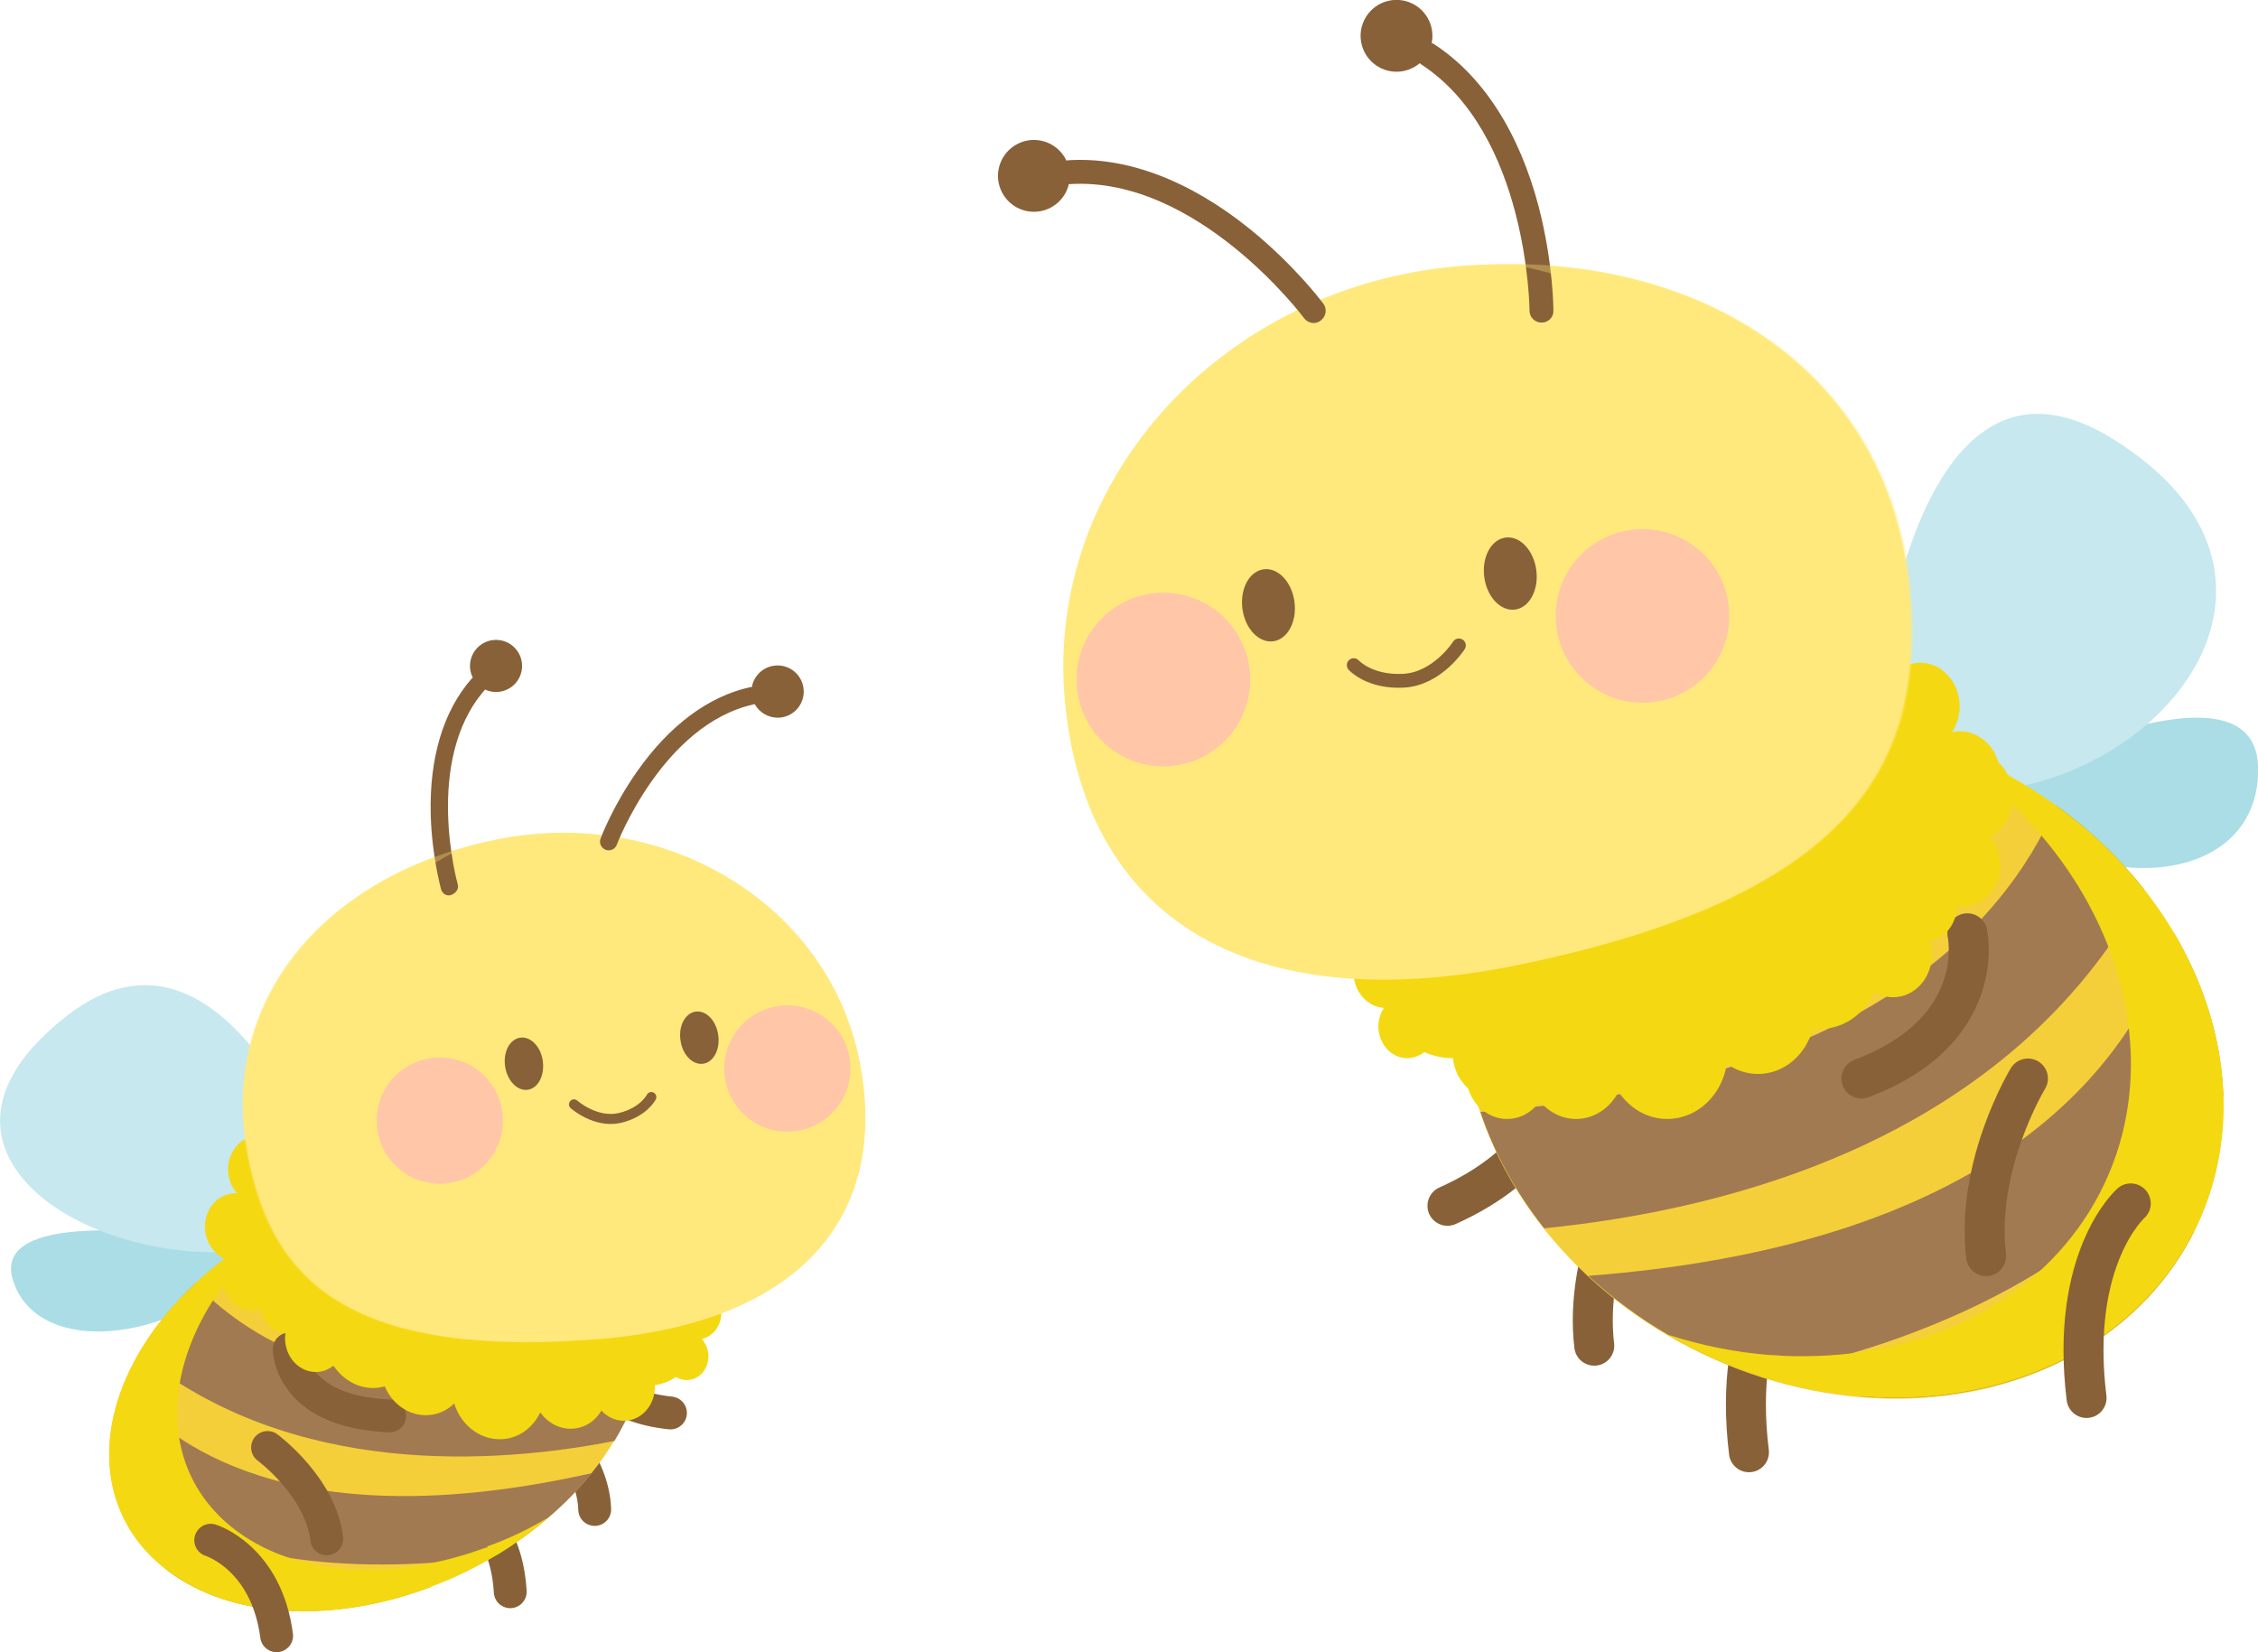
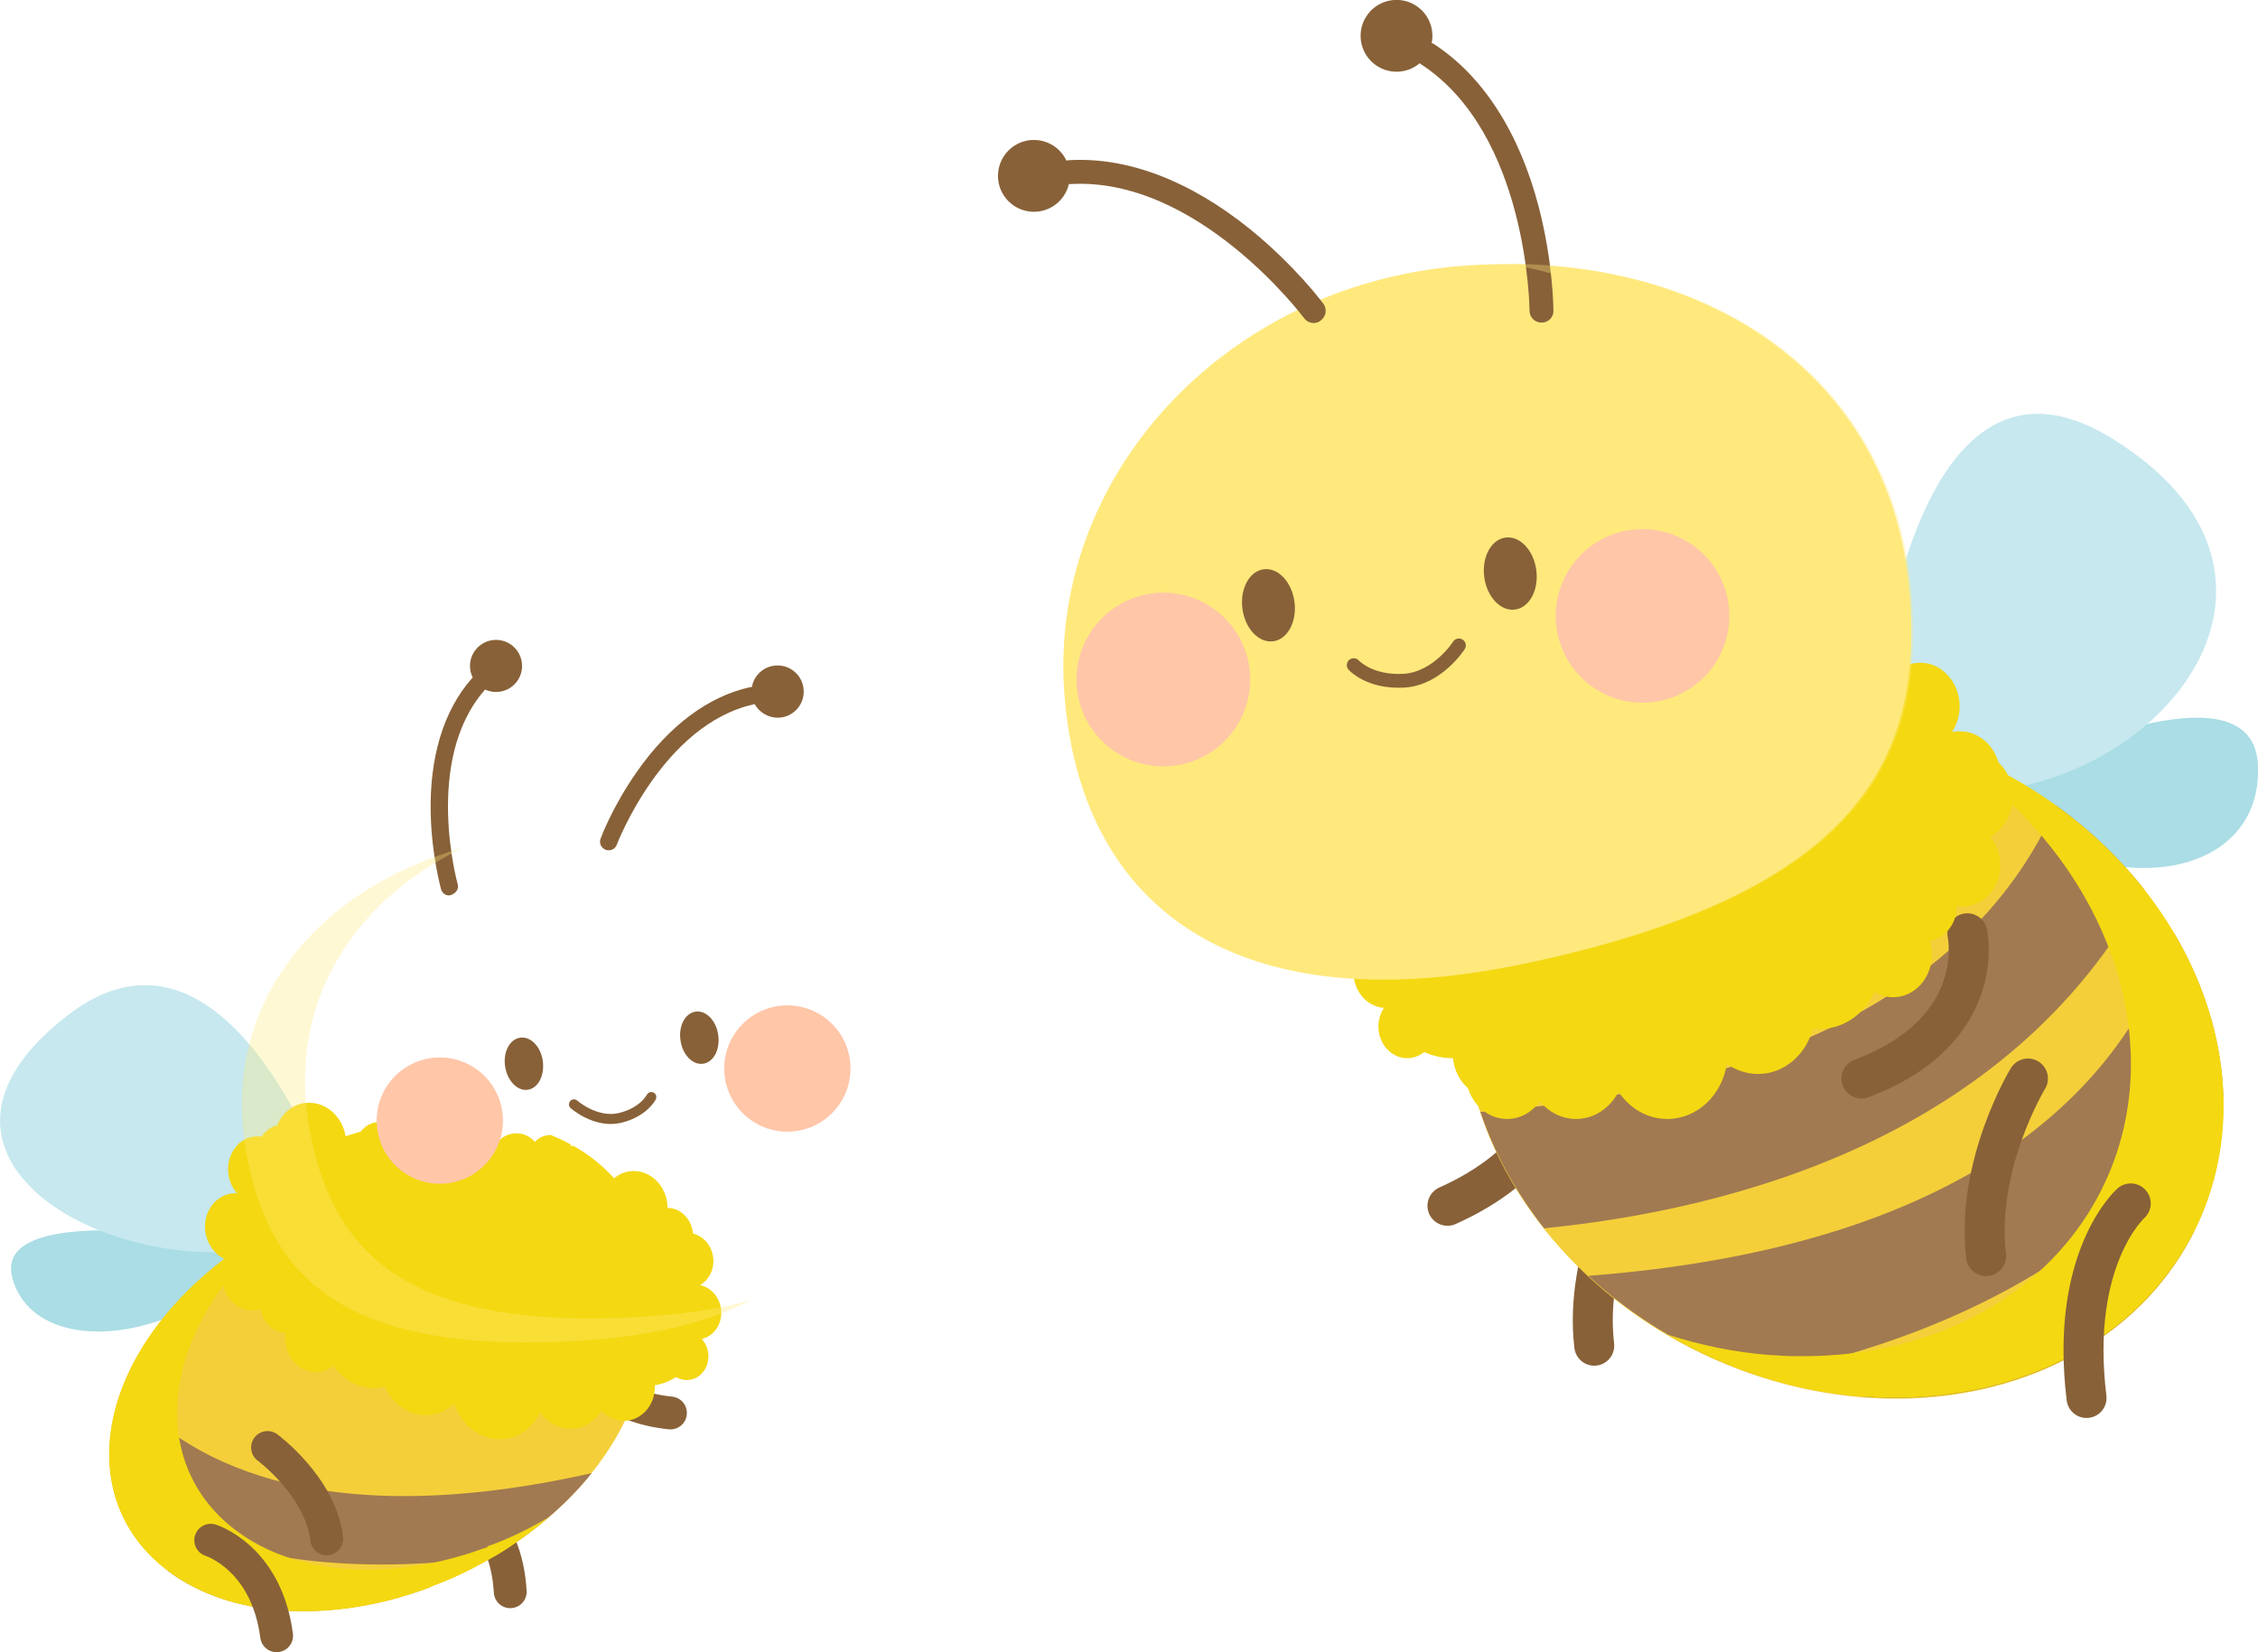
<svg xmlns="http://www.w3.org/2000/svg" version="1.0" id="レイヤー_1" x="0px" y="0px" viewBox="0 0 1144.4 837.3" enable-background="new 0 0 1144.4 837.3" xml:space="preserve">
  <g>
    <g>
      <g>
        <path fill="#AADDE5" d="M997.5,401.9c0,0,144.4-75.7,146.9-13.9C1146.8,447.8,1062.9,460.5,997.5,401.9z" />
        <path fill="#C6E8EE" d="M949.7,366.5c0,0,15.6-209.1,120.7-144.3c111.8,69,26,177.4-72.9,179.5     C938.9,403,949.7,366.5,949.7,366.5z" />
      </g>
      <g>
-         <path fill="none" stroke="#886138" stroke-width="20.266" stroke-linecap="round" stroke-linejoin="round" stroke-miterlimit="10" d="     M908.8,637.4c0,0-31.1,27.5-22.4,98.6" />
        <path fill="none" stroke="#886138" stroke-width="20.266" stroke-linecap="round" stroke-linejoin="round" stroke-miterlimit="10" d="     M829.2,592c0,0-26.7,43.8-21.2,90" />
        <path fill="none" stroke="#886138" stroke-width="20.266" stroke-linecap="round" stroke-linejoin="round" stroke-miterlimit="10" d="     M795,481.4c0,0,29.4,89.2-61.4,129.7" />
      </g>
      <g>
        <ellipse transform="matrix(0.431 -0.902 0.902 0.431 47.925 1148.447)" fill="#F4CF3A" cx="934.4" cy="536.2" rx="165.7" ry="198.2" />
        <g>
          <path fill="#A17A51" d="M1086.8,450.9c-12.3-15.7-27.3-30.1-44.7-42.7c-26.7,61.6-98.8,140.9-291.8,155.3      c6.9,20.6,17.8,40.6,32.3,59C877.2,613.1,1017.9,577.1,1086.8,450.9z" />
          <path fill="#A17A51" d="M1126.8,555.5c-0.9-28-9.5-56.4-24.9-82.5c-20,62.7-85.3,157.4-296.9,173.6c12,11.1,25.6,21.3,40.7,30      c15,8.7,30.6,15.6,46.3,20.7C973.5,681.2,1068.7,643.1,1126.8,555.5z" />
          <path fill="#A17A51" d="M1105.3,635.8c2.5-4,4.8-8,6.8-12.1c-33,34.4-85.5,66.5-168.8,84      C1009.7,713.1,1072.6,687.8,1105.3,635.8z" />
        </g>
      </g>
      <path fill="#F4D812" d="M1022.9,395.8c-15.1-8.8-30.7-15.7-46.5-20.8c94.1,55.1,130.8,162.3,82,239.8    c-28.6,45.4-80.2,70.4-137.1,72.4c-0.2,0-0.3,0-0.5,0c-4,0.1-7.9,0.2-11.9,0.1c-0.1,0-0.2,0-0.3,0c-1.8,0-3.6-0.1-5.4-0.2    c-0.4,0-0.8,0-1.2-0.1c-1.7-0.1-3.3-0.2-5-0.3c-0.2,0-0.4,0-0.6,0c0,0,0,0,0,0c-17-1.4-34.2-4.8-51.2-10.3    c0.2,0.1,0.4,0.2,0.5,0.3c10.2,5.9,20.7,11,31.3,15.3c0.3,0.1,0.6,0.2,0.9,0.4c1.3,0.5,2.6,1,3.9,1.5c0.3,0.1,0.6,0.2,0.9,0.3    c3.1,1.1,6.2,2.2,9.3,3.2c0,0,0,0,0,0c17,5.5,34.3,8.9,51.3,10.3c0,0,0,0,0,0c0.2,0,0.4,0,0.6,0c1.7,0.1,3.3,0.2,5,0.3    c0.4,0,0.8,0,1.2,0.1c1.8,0.1,3.6,0.2,5.4,0.2c0.1,0,0.2,0,0.3,0c4,0.1,8,0.1,11.9-0.1c0.2,0,0.3,0,0.5,0    c56.8-2,108.5-27.1,137.1-72.4C1154.3,558.3,1117.4,450.8,1022.9,395.8z" />
      <g>
        <path fill="none" stroke="#886138" stroke-width="20.266" stroke-linecap="round" stroke-linejoin="round" stroke-miterlimit="10" d="     M997.1,473c0,0,11,49.3-53.7,73.6" />
        <g>
          <path fill="none" stroke="#886138" stroke-width="20.266" stroke-linecap="round" stroke-linejoin="round" stroke-miterlimit="10" d="      M1079.9,609.9c0,0-31.1,27.5-22.4,98.6" />
          <path fill="none" stroke="#886138" stroke-width="20.266" stroke-linecap="round" stroke-linejoin="round" stroke-miterlimit="10" d="      M1027.8,546.6c0,0-26.7,43.8-21.2,90" />
        </g>
      </g>
      <path fill="#F4D812" d="M743.1,546.8c1.1,11.4,10,20.3,20.7,20.3c6.8,0,12.8-3.5,16.6-9c4.5,5.5,11.1,9,18.4,9    c9.2,0,17.3-5.6,21.5-13.8c5.6,8.4,14.6,13.8,24.7,13.8c15.2,0,27.8-12.1,30.2-28c4.5,3.3,10,5.2,15.8,5.2    c13.2,0,24.3-9.7,27.8-23c1.1,0.1,2.3,0.2,3.5,0.2c12.1,0,22.6-7.6,27.8-18.7c2.8,1.7,6,2.6,9.4,2.6c10.8,0,19.6-9.6,19.6-21.5    c0-2.5-0.4-4.8-1.1-7c7.7-1.3,13.7-8.6,13.7-17.5c0-0.1,0-0.2,0-0.3c1,0.2,2,0.3,3,0.3c10.6,0,19.1-9.4,19.1-21    c0-5.5-2-10.6-5.2-14.3c6.9-3.7,11.6-11.4,11.6-20.4c0-12.5-9.2-22.6-20.6-22.6c-1.3,0-2.6,0.1-3.9,0.4c1.1-1.7,2.1-3.6,2.7-5.7    c-25.6-12.2-52.4-19.3-78.7-21.5c0,0.3,0,0.7,0,1c0,0.3,0,0.6,0,0.9c-1.5-0.6-3.1-0.9-4.8-0.9c-1.2,0-2.4,0.2-3.6,0.5    c-0.6-0.8-1.2-1.5-1.8-2.1c-7.5-0.3-15-0.2-22.4,0.3c-3.2,3.3-5.1,7.9-5.1,13.1c0,3.5,0.9,6.7,2.4,9.4c-2.6-1.4-5.5-2.1-8.5-2.1    c-4.7,0-9.1,1.8-12.5,4.9c-2.4-3-5.9-4.9-9.9-4.9c-7.3,0-13.2,6.5-13.2,14.5c0,0.6,0.1,1.3,0.1,1.9c-0.4,0-0.8,0.1-1.2,0.1    c-2.5-7.3-8.8-12.4-16.3-12.4c-6.6,0-12.4,4.1-15.3,10c-2.8-2.1-6.1-3.3-9.7-3.3c-0.9,0-1.7,0.1-2.6,0.2c-4.5,3.2-8.9,6.7-13,10.4    c-0.3,0.7-0.6,1.5-0.9,2.3c-0.4-0.2-0.7-0.3-1.1-0.5c-9,8.4-17,17.9-23.7,28.5c-23,36.5-27,79.6-15,120.7c0.4,0,0.7,0,1.1,0    C743,546.8,743.1,546.8,743.1,546.8z" />
      <path fill="#F4D812" d="M1013.8,393.2c0-12.5-9.2-22.6-20.6-22.6c-1.3,0-2.6,0.1-3.9,0.4c2.4-3.6,3.9-8.1,3.9-13    c0-12.2-9-22.1-20.1-22.1c-1.8,0-3.6,0.3-5.3,0.8c-2.9-3.2-6.8-5.4-11.2-5.8c-4.2-7.1-11.5-11.9-19.8-11.9    c-13,0-23.5,11.5-23.5,25.8c0,0.3,0,0.6,0,0.9c-1.5-0.6-3.1-0.9-4.8-0.9c-1.2,0-2.4,0.2-3.6,0.5c-3-4.2-7.7-6.8-12.9-6.8    c-9.1,0-16.5,8.1-16.5,18.1c0,3.5,0.9,6.7,2.4,9.4c-2.6-1.4-5.5-2.1-8.5-2.1c-4.7,0-9.1,1.8-12.5,4.9c-2.4-3-5.9-4.9-9.9-4.9    c-7.3,0-13.2,6.5-13.2,14.5c0,0.6,0.1,1.3,0.1,1.9c-0.4,0-0.8,0.1-1.2,0.1c-2.5-7.3-8.8-12.4-16.3-12.4c-6.6,0-12.4,4.1-15.3,10    c-2.8-2.1-6.1-3.3-9.7-3.3c-7.6,0-14.1,5.4-16.5,12.9c-2.3-1.1-4.9-1.8-7.6-1.8c-8.4,0-15.4,6.1-17.7,14.4c-1,0.3-1.9,0.8-2.8,1.3    c-3.9-4-9-6.5-14.8-6.5c-11.9,0-21.5,10.6-21.5,23.6c0,1.3,0.1,2.6,0.3,3.8c-8,1.2-14.1,8.7-14.1,17.8c0,0.4,0,0.9,0.1,1.3    c-6.3,2.5-10.8,9.1-10.8,16.9c0,8,4.8,14.8,11.4,17.2c-6.6,2.3-11.4,9.1-11.4,17.2c0,9.6,6.8,17.4,15.4,18    c-1.7,2.6-2.8,5.9-2.8,9.4c0,8.9,6.6,16.1,14.6,16.1c3.2,0,6.2-1.2,8.7-3.1c4.4,2,9.3,3.1,14.4,3.1c0,0,0.1,0,0.1,0    c1.1,11.4,10,20.3,20.7,20.3c6.8,0,12.8-3.5,16.6-9c4.5,5.5,11.1,9,18.4,9c9.2,0,17.3-5.6,21.5-13.8c5.6,8.4,14.6,13.8,24.7,13.8    c15.2,0,27.8-12.1,30.2-28c4.5,3.3,10,5.2,15.8,5.2c13.2,0,24.3-9.7,27.8-23c1.1,0.1,2.3,0.2,3.5,0.2c12.1,0,22.6-7.6,27.8-18.7    c2.8,1.7,6,2.6,9.4,2.6c10.8,0,19.6-9.6,19.6-21.5c0-2.5-0.4-4.8-1.1-7c7.7-1.3,13.7-8.6,13.7-17.5c0-0.1,0-0.2,0-0.3    c1,0.2,2,0.3,3,0.3c10.6,0,19.1-9.4,19.1-21c0-5.5-2-10.6-5.2-14.3C1009.1,409.9,1013.8,402.1,1013.8,393.2z" />
      <path opacity="0.28" fill="#F4D812" d="M708.9,491.7c0,0,0.1,0,0.1,0c1.1,11.4,10,20.3,20.7,20.3c6.8,0,12.8-3.5,16.6-9    c4.5,5.5,11.1,9,18.4,9c9.2,0,17.3-5.6,21.5-13.8c5.6,8.4,14.6,13.8,24.7,13.8c15.2,0,27.8-12.1,30.2-28c4.5,3.3,10,5.2,15.8,5.2    c13.2,0,24.3-9.7,27.8-23c1.1,0.1,2.3,0.2,3.5,0.2c12.1,0,22.6-7.6,27.8-18.7c2.8,1.7,6,2.6,9.4,2.6c10.8,0,19.6-9.6,19.6-21.5    c0-2.5-0.4-4.8-1.1-7c7.7-1.3,13.7-8.6,13.7-17.5c0-0.1,0-0.2,0-0.3c1,0.2,2,0.3,3,0.3c10.6,0,19.1-9.4,19.1-21    c0-5.5-2-10.6-5.2-14.3c6.9-3.7,11.6-11.4,11.6-20.4c0-3.4-0.7-6.6-1.9-9.5c-3-2-6.6-3.2-10.4-3.2c-1.8,0-3.6,0.3-5.3,0.8    c-2.9-3.2-6.8-5.4-11.2-5.8c-4.2-7.1-11.5-11.9-19.8-11.9c-13,0-23.5,11.5-23.5,25.8c0,0.3,0,0.6,0,0.9c-1.5-0.6-3.1-0.9-4.8-0.9    c-1.2,0-2.4,0.2-3.6,0.5c-3-4.2-7.7-6.8-12.9-6.8c-9.1,0-16.5,8.1-16.5,18.1c0,3.5,0.9,6.7,2.4,9.4c-2.6-1.4-5.5-2.1-8.5-2.1    c-4.7,0-9.1,1.8-12.5,4.9c-2.4-3-5.9-4.9-9.9-4.9c-7.3,0-13.2,6.5-13.2,14.5c0,0.6,0.1,1.3,0.1,1.9c-0.4,0-0.8,0.1-1.2,0.1    c-2.5-7.3-8.8-12.4-16.3-12.4c-6.6,0-12.4,4.1-15.3,10c-2.8-2.1-6.1-3.3-9.7-3.3c-7.6,0-14.1,5.4-16.5,12.9    c-2.3-1.1-4.9-1.8-7.6-1.8c-8.4,0-15.4,6.1-17.7,14.4c-1,0.3-1.9,0.8-2.8,1.3c-3.9-4-9-6.5-14.8-6.5c-11.9,0-21.5,10.6-21.5,23.6    c0,1.3,0.1,2.6,0.3,3.8c-8,1.2-14.1,8.7-14.1,17.8c0,0.4,0,0.9,0.1,1.3c-6.3,2.5-10.8,9.1-10.8,16.9c0,8,4.8,14.8,11.4,17.2    c-6.3,2.2-10.9,8.4-11.4,15.9c2.8-0.2,5.4-1.4,7.5-3.1C699,490.6,703.8,491.7,708.9,491.7z" />
    </g>
    <g>
      <path fill="#FFE97D" d="M967.6,298.2c-10.1-110.6-107.5-173-227.3-163.4c-119.7,9.6-209.6,107.1-200.8,217.8    c8.9,110.7,90.8,165,230.4,136.3C944.7,452.8,975.3,382.3,967.6,298.2z" />
      <g>
        <g>
          <path fill="#886138" d="M665.8,163.7c-1.9,0-3.7-0.9-4.9-2.5l0,0c-0.5-0.7-54-71.8-118.6-67.9c-3.3,0.2-6.2-2.3-6.4-5.7      c-0.2-3.3,2.3-6.2,5.7-6.4c29.7-1.8,61.4,10.3,91.9,34.9c22.7,18.4,36.6,37,37.2,37.8c2,2.7,1.4,6.5-1.3,8.5      C668.4,163.3,667.1,163.7,665.8,163.7z" />
        </g>
        <g>
          <ellipse transform="matrix(0.112 -0.994 0.994 0.112 376.565 599.887)" fill="#886138" cx="523.9" cy="89.3" rx="18.2" ry="18.2" />
        </g>
        <g>
          <path fill="#886138" d="M781.3,163.5c-3.4,0-6.1-2.7-6.1-6l0,0c0-0.9-0.8-89.8-55.1-125c-2.8-1.8-3.6-5.6-1.8-8.4      c1.8-2.8,5.6-3.6,8.4-1.8c24.9,16.2,43.3,44.8,53.2,82.7c7.3,28.3,7.4,51.5,7.4,52.5C787.4,160.8,784.7,163.5,781.3,163.5      C781.3,163.5,781.3,163.5,781.3,163.5z" />
        </g>
        <g>
          <ellipse transform="matrix(0.527 -0.85 0.85 0.527 319.352 610.104)" fill="#886138" cx="707.7" cy="18.2" rx="18.2" ry="18.2" />
        </g>
      </g>
      <g>
        <g>
          <ellipse transform="matrix(0.482 -0.876 0.876 0.482 157.744 891.086)" fill="#FFC6A8" cx="832.6" cy="312.1" rx="44" ry="44" />
          <ellipse transform="matrix(0.855 -0.519 0.519 0.855 -92.942 356.222)" fill="#FFC6A8" cx="589.5" cy="344" rx="44" ry="44" />
        </g>
        <g>
          <ellipse transform="matrix(0.992 -0.13 0.13 0.992 -34.429 86.253)" fill="#886138" cx="642.6" cy="306.5" rx="13.3" ry="18.4" />
          <ellipse transform="matrix(0.992 -0.13 0.13 0.992 -31.293 102.075)" fill="#886138" cx="765.1" cy="290.4" rx="13.3" ry="18.4" />
        </g>
        <path fill="none" stroke="#886138" stroke-width="7" stroke-linecap="round" stroke-linejoin="round" stroke-miterlimit="10" d="     M686.1,337.1c0,0,7.9,8.8,25.2,7.9c17.3-0.9,28.1-17.9,28.1-17.9" />
      </g>
      <path opacity="0.33" fill="#FFE97D" d="M968.6,298.2c-9.5-103.2-94.9-164.5-203.7-164.4c85.6,15.2,148.6,72.6,156.7,160.4    c7.7,84.1-22.9,154.6-197.6,190.6c-23.6,4.9-45.5,7.3-65.7,7.6c31.7,6.3,69.4,5.3,112.7-3.6C945.7,452.8,976.3,382.3,968.6,298.2z    " />
    </g>
    <g>
      <g>
        <g>
-           <path fill="#AADDE5" d="M134.9,632.4c0,0-142-28.3-128.4,16.2C18.9,689.4,93.1,681.5,134.9,632.4z" />
+           <path fill="#AADDE5" d="M134.9,632.4c0,0-142-28.3-128.4,16.2C18.9,689.4,93.1,681.5,134.9,632.4" />
          <path fill="#C6E8EE" d="M166.5,601.7c0,0-51.3-149.9-132.4-87c-90.2,69.9,18.1,133.1,100.9,117.6      C180.5,623.7,166.5,601.7,166.5,601.7z" />
        </g>
        <g>
          <path fill="none" stroke="#886138" stroke-width="16.656" stroke-linecap="round" stroke-linejoin="round" stroke-miterlimit="10" d="      M233,761c0,0,23.4,8.4,25.6,45.7" />
-           <path fill="none" stroke="#886138" stroke-width="16.656" stroke-linecap="round" stroke-linejoin="round" stroke-miterlimit="10" d="      M279.7,722.3c0,0,20.9,18.3,21.7,42.7" />
          <path fill="none" stroke="#886138" stroke-width="16.656" stroke-linecap="round" stroke-linejoin="round" stroke-miterlimit="10" d="      M290.5,655.3c0,0-9.9,54.6,49.3,60.8" />
        </g>
        <g>
          <path fill="#F4CF3A" d="M91.9,800.7C36.7,766.8,44.4,692,112.4,639c65.5-51.1,153.3-55.1,194.2-14.4      c37.2,37,23.5,99.9-28.9,144.7C223.7,815.5,141.7,831.3,91.9,800.7z" />
          <g>
-             <path fill="#A17A51" d="M70.4,686.3c7.1-12.4,16.7-24.5,28.6-35.8c32.9,34.6,98.9,68.6,227,43.4c-2.4,12.1-7.3,24.4-14.6,36.4       C251,742.1,148,749.2,70.4,686.3z" />
            <path fill="#A17A51" d="M58.9,759.2c-5.2-17.1-4-36.3,3.4-55.9c29,34.7,95.1,75.3,237.6,43.3c-6.3,7.8-13.7,15.5-22.2,22.7       c-8.5,7.2-17.5,13.7-27,19.3C195.1,796.7,121.1,796.6,58.9,759.2z" />
            <path fill="#A17A51" d="M91.9,800.7c-2.7-1.6-5.2-3.4-7.6-5.3c31.6,11.6,75,17.3,134.4,8.7C174.6,820.8,125.8,821.5,91.9,800.7       z" />
          </g>
        </g>
        <path fill="#F4D812" d="M112.4,639c10.6-8.3,22-15.4,33.7-21.2c-66.2,52-74.7,126.4-22,161c28.5,18.7,68.4,21,106.7,10.5     c0.1,0,0.2-0.1,0.3-0.1c2.6-0.7,5.2-1.5,7.8-2.3c0.1,0,0.1,0,0.2-0.1c1.2-0.4,2.3-0.8,3.5-1.2c0.3-0.1,0.5-0.2,0.8-0.3     c1.1-0.4,2.1-0.6,3.2-1c0.1,0,0.3,0,0.4,0c0,0,0-0.6,0-0.6c10.7-3.7,21.2-8.9,31.2-14.8c-0.1,0.1-0.2,0.2-0.3,0.3     c-5.8,4.9-11.8,9.5-18,13.7c-0.2,0.1-0.4,0.3-0.5,0.4c-0.8,0.5-1.5,1-2.3,1.5c-0.2,0.1-0.4,0.2-0.6,0.4c-1.8,1.2-3.7,2.3-5.5,3.4     c0,0,0-0.1,0-0.1c-10.3,6.1-21.1,11.5-32.1,15.4c0,0,0,0,0,0c-0.1,0.6-0.3,0.2-0.4,0.3c-1.1,0.4-2.2,0.9-3.3,1.3     c-0.3,0.1-0.5,0.2-0.8,0.3c-1.2,0.4-2.4,0.8-3.6,1.2c-0.1,0-0.1,0-0.2,0.1c-2.7,0.9-5.3,1.7-8,2.5c-0.1,0-0.2,0.1-0.3,0.1     c-39.3,11.1-80.6,9.4-110.3-8.9C36.7,766.8,44.4,692,112.4,639z" />
        <g>
-           <path fill="none" stroke="#886138" stroke-width="16.656" stroke-linecap="round" stroke-linejoin="round" stroke-miterlimit="10" d="      M146.6,683.7c0,0-0.2,31.8,50.9,33.9" />
          <g>
            <path fill="none" stroke="#886138" stroke-width="16.656" stroke-linecap="round" stroke-linejoin="round" stroke-miterlimit="10" d="       M106.8,780.6c0,0,28.2,8.6,33.4,48.4" />
            <path fill="none" stroke="#886138" stroke-width="16.656" stroke-linecap="round" stroke-linejoin="round" stroke-miterlimit="10" d="       M135.6,733.6c0,0,26.9,19.8,30,46.3" />
          </g>
        </g>
        <path fill="#F4D812" d="M328.1,660.8c0.2,6.3-4.4,12.5-10.9,14.2c-4.1,1.1-8.2,0.2-11-2.2c-2.3,3.7-6.1,6.7-10.7,7.9     c-5.8,1.5-11.5-0.1-15-3.9c-2.7,5.5-8,10-14.5,11.8c-9.9,2.6-19.7-1.9-23.2-10.3c-2.7,2.6-6.1,4.6-10.1,5.6     c-9,2.3-18-1.2-22.2-8.3c-0.8,0.3-1.6,0.5-2.4,0.7c-8.6,2.1-17.2-0.4-22.6-6c-1.8,1.5-4,2.6-6.5,3.2c-8,1.9-16-2.2-17.9-9.4     c-0.4-1.5-0.5-3-0.3-4.4c-6.1,0.6-11.8-2.9-13.3-8.3c0-0.1,0-0.1,0-0.2c-0.7,0.3-1.5,0.5-2.3,0.7c-8.2,1.9-16.5-2.5-18.6-9.8     c-1-3.5-0.3-7.1,1.5-10c-6.2-1.2-11.4-5.4-13.1-11.2c-2.4-8.2,3.3-16.5,12.5-18.3c1.1-0.2,2.1-0.3,3.2-0.4     c-1.2-1-2.3-2.1-3.2-3.3c18.4-12.1,38.3-20.8,58.2-26.2c0.1,0.2,0.1,0.4,0.2,0.7c0,0.2,0.1,0.4,0.1,0.6c1.1-0.6,2.2-1.1,3.5-1.3     c0.9-0.2,1.9-0.2,2.8-0.2c0.3-0.6,0.7-1.1,1.1-1.7c5.6-1.3,11.3-2.2,16.8-3c2.8,1.7,4.9,4.5,5.6,7.8c0.5,2.2,0.3,4.4-0.5,6.4     c1.7-1.2,3.7-2.2,5.9-2.6c3.4-0.7,6.8-0.1,9.7,1.4c1.3-2.3,3.6-4,6.4-4.5c5.2-1,10.2,2.3,11.1,7.3c0.1,0.4,0.1,0.8,0.1,1.2     c0.3,0,0.6-0.1,0.9-0.1c0.8-4.9,4.7-9,9.9-10.1c4.6-0.9,9,0.8,11.7,4.1c1.7-1.7,3.8-2.9,6.3-3.3c0.6-0.1,1.2-0.2,1.8-0.2     c3.4,1.4,6.7,2.9,9.8,4.6c0.3,0.4,0.6,0.8,0.8,1.3c0.2-0.2,0.5-0.3,0.7-0.5c6.8,3.8,13,8.5,18.3,13.9c17.9,18,23.9,41.7,20,66     C328.6,660.7,328.4,660.7,328.1,660.8C328.2,660.8,328.1,660.8,328.1,660.8z" />
        <path fill="#F4D812" d="M104.1,624.5c-1.4-9.5,4.4-18.3,13.1-19.6c1-0.2,2-0.2,3-0.1c-2.3-2.5-3.9-5.8-4.4-9.5     c-1.4-9.3,4.3-17.9,12.8-19.2c1.4-0.2,2.8-0.2,4.1,0c1.9-2.8,4.6-4.9,7.9-5.7c2.4-5.9,7.4-10.4,13.7-11.3     c9.9-1.5,19.2,6.1,20.9,17c0,0.2,0.1,0.5,0.1,0.7c1.1-0.6,2.3-1.1,3.6-1.3c0.9-0.1,1.9-0.1,2.8,0c1.8-3.5,5.1-6.1,9-6.7     c6.9-1,13.5,4.3,14.6,11.9c0.4,2.6,0.1,5.2-0.8,7.5c1.8-1.3,3.9-2.3,6.2-2.6c3.6-0.5,7.1,0.4,10.1,2.3c1.5-2.6,4-4.4,7-4.9     c5.5-0.8,10.8,3.4,11.7,9.5c0.1,0.5,0.1,1,0.1,1.5c0.3,0,0.6,0,0.9-0.1c1-5.8,5.3-10.5,11-11.4c5-0.8,9.9,1.7,12.8,5.9     c1.9-1.9,4.3-3.2,7-3.6c5.8-0.9,11.4,2.5,14.1,8c1.6-1.1,3.5-1.9,5.6-2.2c6.4-1,12.5,2.9,15.2,9c0.8,0.1,1.5,0.4,2.3,0.7     c2.5-3.5,6.2-6,10.5-6.6c9.1-1.4,17.6,5.6,19.1,15.5c0.1,1,0.2,2,0.2,3c6.2,0,11.8,5,12.8,12c0.1,0.3,0.1,0.7,0.1,1     c5.1,1.2,9.3,5.7,10.2,11.7c0.9,6.1-2,11.9-6.7,14.4c5.3,1,9.8,5.7,10.7,11.8c1.1,7.3-3.2,14-9.7,15.5c1.6,1.8,2.8,4.2,3.2,6.8     c1,6.8-3.2,13-9.3,13.9c-2.5,0.4-4.9-0.2-7-1.4c-3.2,2.1-6.7,3.5-10.6,4.1c0,0-0.1,0-0.1,0c0.4,8.8-5.3,16.6-13.4,17.9     c-5.2,0.8-10.2-1.2-13.7-5c-2.8,4.8-7.4,8.2-13,9c-7,1.1-13.8-2.3-18-8.1c-3.3,7-9.5,12.2-17.3,13.4c-11.6,1.7-22.6-6-26.3-17.9     c-3.1,3-7,5.1-11.4,5.7c-10.1,1.5-19.7-4.6-23.8-14.4c-0.9,0.2-1.7,0.4-2.6,0.6c-9.3,1.4-18.1-3.2-23.4-11.1     c-1.9,1.6-4.3,2.7-6.9,3.1c-8.3,1.2-16.1-5.1-17.4-14.2c-0.3-1.9-0.3-3.7,0-5.5c-6.1-0.1-11.4-5-12.5-11.8c0-0.1,0-0.1,0-0.2     c-0.7,0.2-1.5,0.4-2.3,0.5c-8.1,1.2-15.7-5-17-13.8c-0.6-4.2,0.3-8.3,2.3-11.5C109.7,636.7,105.2,631.3,104.1,624.5z" />
        <path opacity="0.28" fill="#F4D812" d="M348.1,664.6C348,664.6,348,664.6,348.1,664.6c0.3,8.9-5.4,16.6-13.5,17.9     c-5.2,0.8-10.2-1.2-13.7-5c-2.8,4.8-7.4,8.2-13,9c-7,1.1-13.8-2.3-18-8.1c-3.3,7-9.5,12.2-17.3,13.4c-11.6,1.7-22.6-6-26.3-17.9     c-3.1,3-7,5.1-11.4,5.7c-10.1,1.5-19.7-4.6-23.8-14.4c-0.9,0.2-1.7,0.4-2.6,0.6c-9.3,1.4-18.1-3.2-23.4-11.1     c-1.9,1.6-4.3,2.7-6.9,3.1c-8.3,1.2-16.1-5.1-17.4-14.2c-0.3-1.9-0.3-3.7,0-5.5c-6.1-0.1-11.4-5-12.5-11.8c0-0.1,0-0.1,0-0.2     c-0.7,0.2-1.5,0.4-2.3,0.5c-8.1,1.2-15.7-5-17-13.8c-0.6-4.2,0.3-8.3,2.3-11.5c-5.7-2-10.2-7.4-11.2-14.2     c-0.4-2.6-0.2-5.1,0.4-7.5c2.1-1.9,4.7-3.2,7.6-3.6c1.4-0.2,2.8-0.2,4.1,0c1.9-2.8,4.6-4.9,7.9-5.7c2.4-5.9,7.4-10.4,13.7-11.3     c9.9-1.5,19.2,6.1,20.9,17c0,0.2,0.1,0.5,0.1,0.7c1.1-0.6,2.3-1.1,3.6-1.3c0.9-0.1,1.9-0.1,2.8,0c1.8-3.5,5.1-6.1,9-6.7     c6.9-1,13.5,4.3,14.6,11.9c0.4,2.6,0.1,5.2-0.8,7.5c1.8-1.3,3.9-2.3,6.2-2.6c3.6-0.5,7.1,0.4,10.1,2.3c1.5-2.6,4-4.4,7-4.9     c5.5-0.8,10.8,3.4,11.7,9.5c0.1,0.5,0.1,1,0.1,1.5c0.3,0,0.6,0,0.9-0.1c1-5.8,5.3-10.5,11-11.4c5-0.8,9.9,1.7,12.8,5.9     c1.9-1.9,4.3-3.2,7-3.6c5.8-0.9,11.4,2.5,14.1,8c1.6-1.1,3.5-1.9,5.6-2.2c6.4-1,12.5,2.9,15.2,9c0.8,0.1,1.5,0.4,2.3,0.7     c2.5-3.5,6.2-6,10.5-6.6c9.1-1.4,17.6,5.6,19.1,15.5c0.1,1,0.2,2,0.2,3c6.2,0,11.8,5,12.8,12c0.1,0.3,0.1,0.7,0.1,1     c5.1,1.2,9.3,5.7,10.2,11.7c0.9,6.1-2,11.9-6.7,14.4c5,1,9.3,5.2,10.5,10.8c-2.2,0.1-4.2-0.4-6.1-1.5     C355.6,662.6,352,664,348.1,664.6z" />
      </g>
      <g>
-         <path fill="#FFE97D" d="M125.7,585c-15-79.3,40.6-142.4,126.2-159.6c85.6-17.2,167.9,33,183.7,112.1S405.1,671,301.8,678.7     C172.5,688.5,137.1,645.3,125.7,585z" />
        <g>
          <g>
            <path fill="#886138" d="M309.7,430.8c1.3-0.4,2.4-1.3,2.9-2.7l0,0c0.2-0.6,23.4-60.9,69.3-71.1c2.4-0.5,3.9-2.9,3.4-5.3       c-0.5-2.4-2.9-3.9-5.3-3.4c-21.1,4.7-40.9,19.5-57.2,42.8c-12.2,17.4-18.2,33.2-18.4,33.9c-0.9,2.3,0.3,4.8,2.6,5.7       C307.8,431,308.8,431,309.7,430.8z" />
          </g>
          <g>
            <path fill="#886138" d="M380.9,351.6c-0.6-7.3,4.8-13.7,12.1-14.3c7.3-0.6,13.7,4.8,14.3,12.1c0.6,7.3-4.8,13.7-12.1,14.3       C387.9,364.2,381.5,358.8,380.9,351.6z" />
          </g>
          <g>
            <path fill="#886138" d="M228.9,453.5c2.3-1,3.7-3,3.1-5.3l0,0c-0.2-0.6-17.4-62.8,13.5-98.3c1.6-1.8,1.4-4.6-0.4-6.2       c-1.8-1.6-4.6-1.4-6.2,0.4c-14.2,16.3-21.3,39.9-20.6,68.4c0.5,21.2,5.1,37.4,5.2,38.1C224.1,452.9,226.5,454.5,228.9,453.5       C228.9,453.5,228.9,453.5,228.9,453.5z" />
          </g>
          <g>
            <circle fill="#886138" cx="251.4" cy="337.5" r="13.2" />
          </g>
        </g>
        <g>
          <g>
            <ellipse transform="matrix(0.347 -0.938 0.938 0.347 -387.002 579.891)" fill="#FFC6A8" cx="222.8" cy="567.8" rx="32" ry="32" />
            <ellipse transform="matrix(1.383920e-02 -1 1 1.383920e-02 -147.964 933.038)" fill="#FFC6A8" cx="399" cy="541.5" rx="32" ry="32" />
          </g>
          <g>
            <path fill="#886138" d="M344.9,527.3c-1.1-7.3,2.3-13.8,7.6-14.6c5.3-0.8,10.5,4.5,11.5,11.8c1.1,7.3-2.3,13.8-7.6,14.6       C351.1,539.9,345.9,534.6,344.9,527.3z" />
            <path fill="#886138" d="M256,540.5c-1.1-7.3,2.3-13.8,7.6-14.6c5.3-0.8,10.5,4.5,11.5,11.8s-2.3,13.8-7.6,14.6       C262.3,553.1,257.1,547.8,256,540.5z" />
          </g>
          <path fill="none" stroke="#886138" stroke-width="5.087" stroke-linecap="round" stroke-linejoin="round" stroke-miterlimit="10" d="      M330.1,556c0,0-3.8,7.7-16,10.6c-12.3,2.8-23.2-6.9-23.2-6.9" />
        </g>
        <path opacity="0.33" fill="#FFE97D" d="M125,585.2c-14-74,33.5-133.9,109.5-155.5C177.7,457.3,145.1,510,157,573     c11.4,60.3,46.9,103.5,176.1,93.8c17.4-1.3,33.2-4,47.4-7.8c-20.9,10.7-47.5,17.6-79.5,20C171.8,688.7,136.4,645.5,125,585.2z" />
      </g>
    </g>
  </g>
</svg>